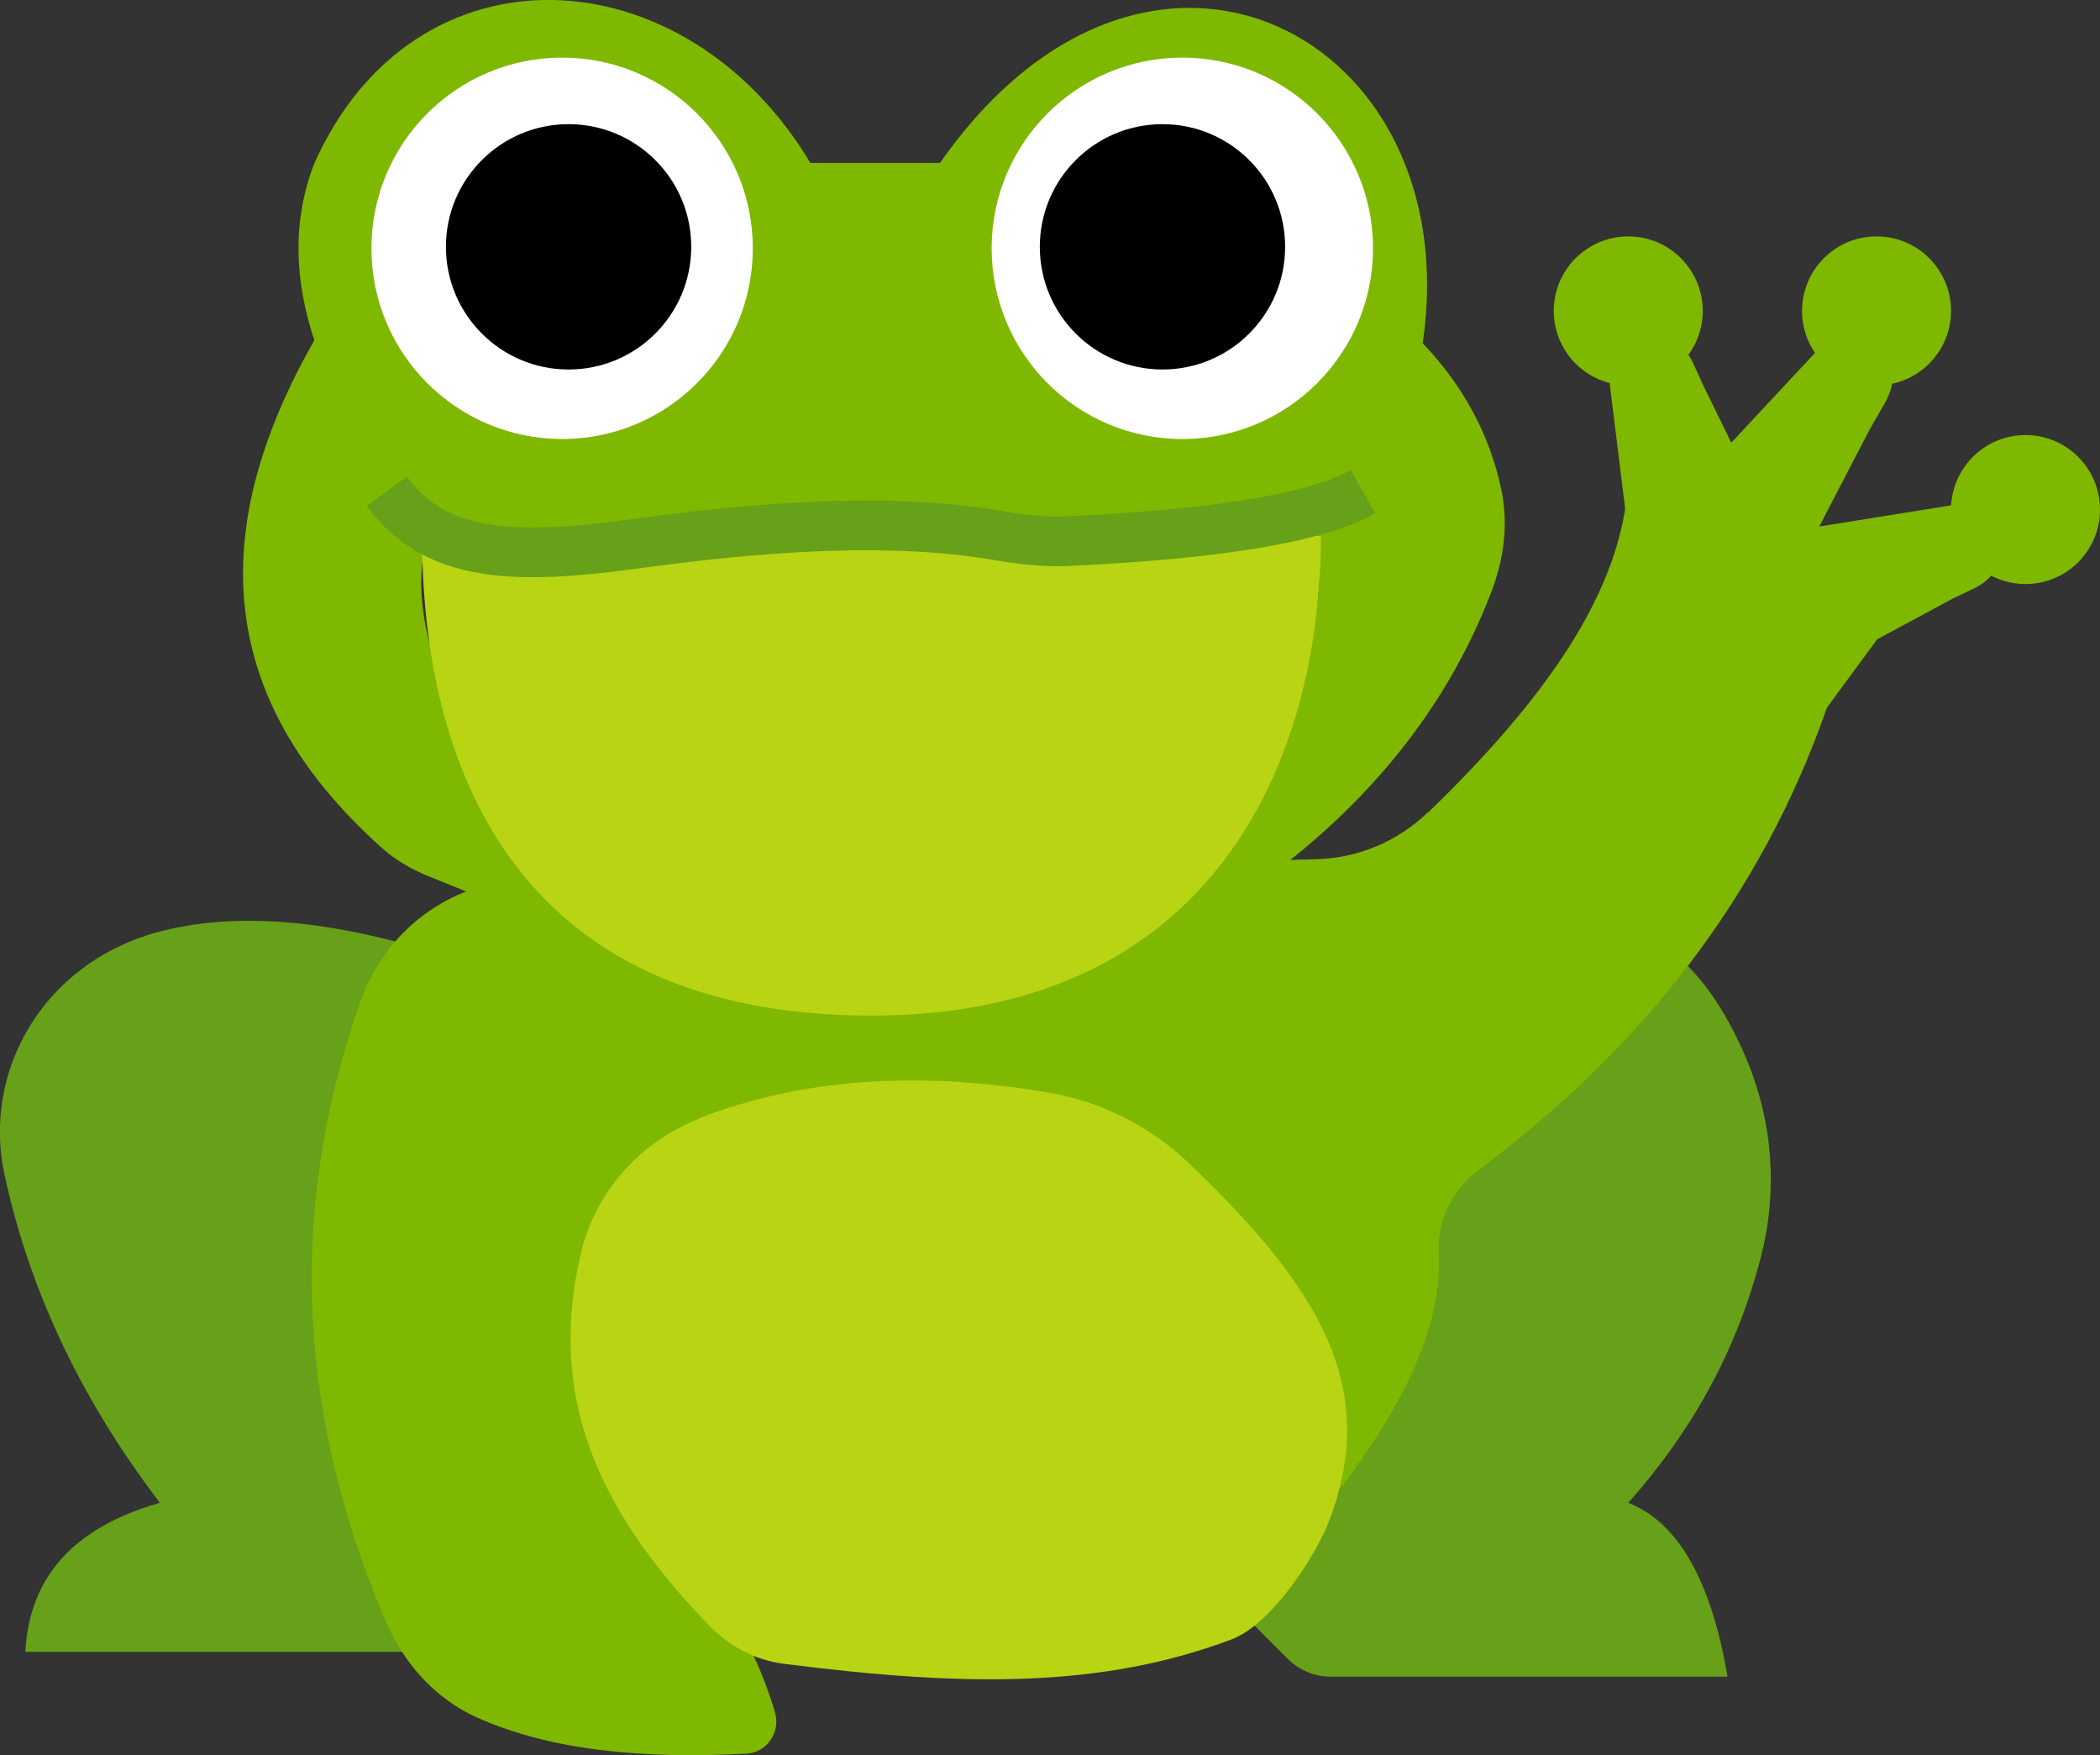
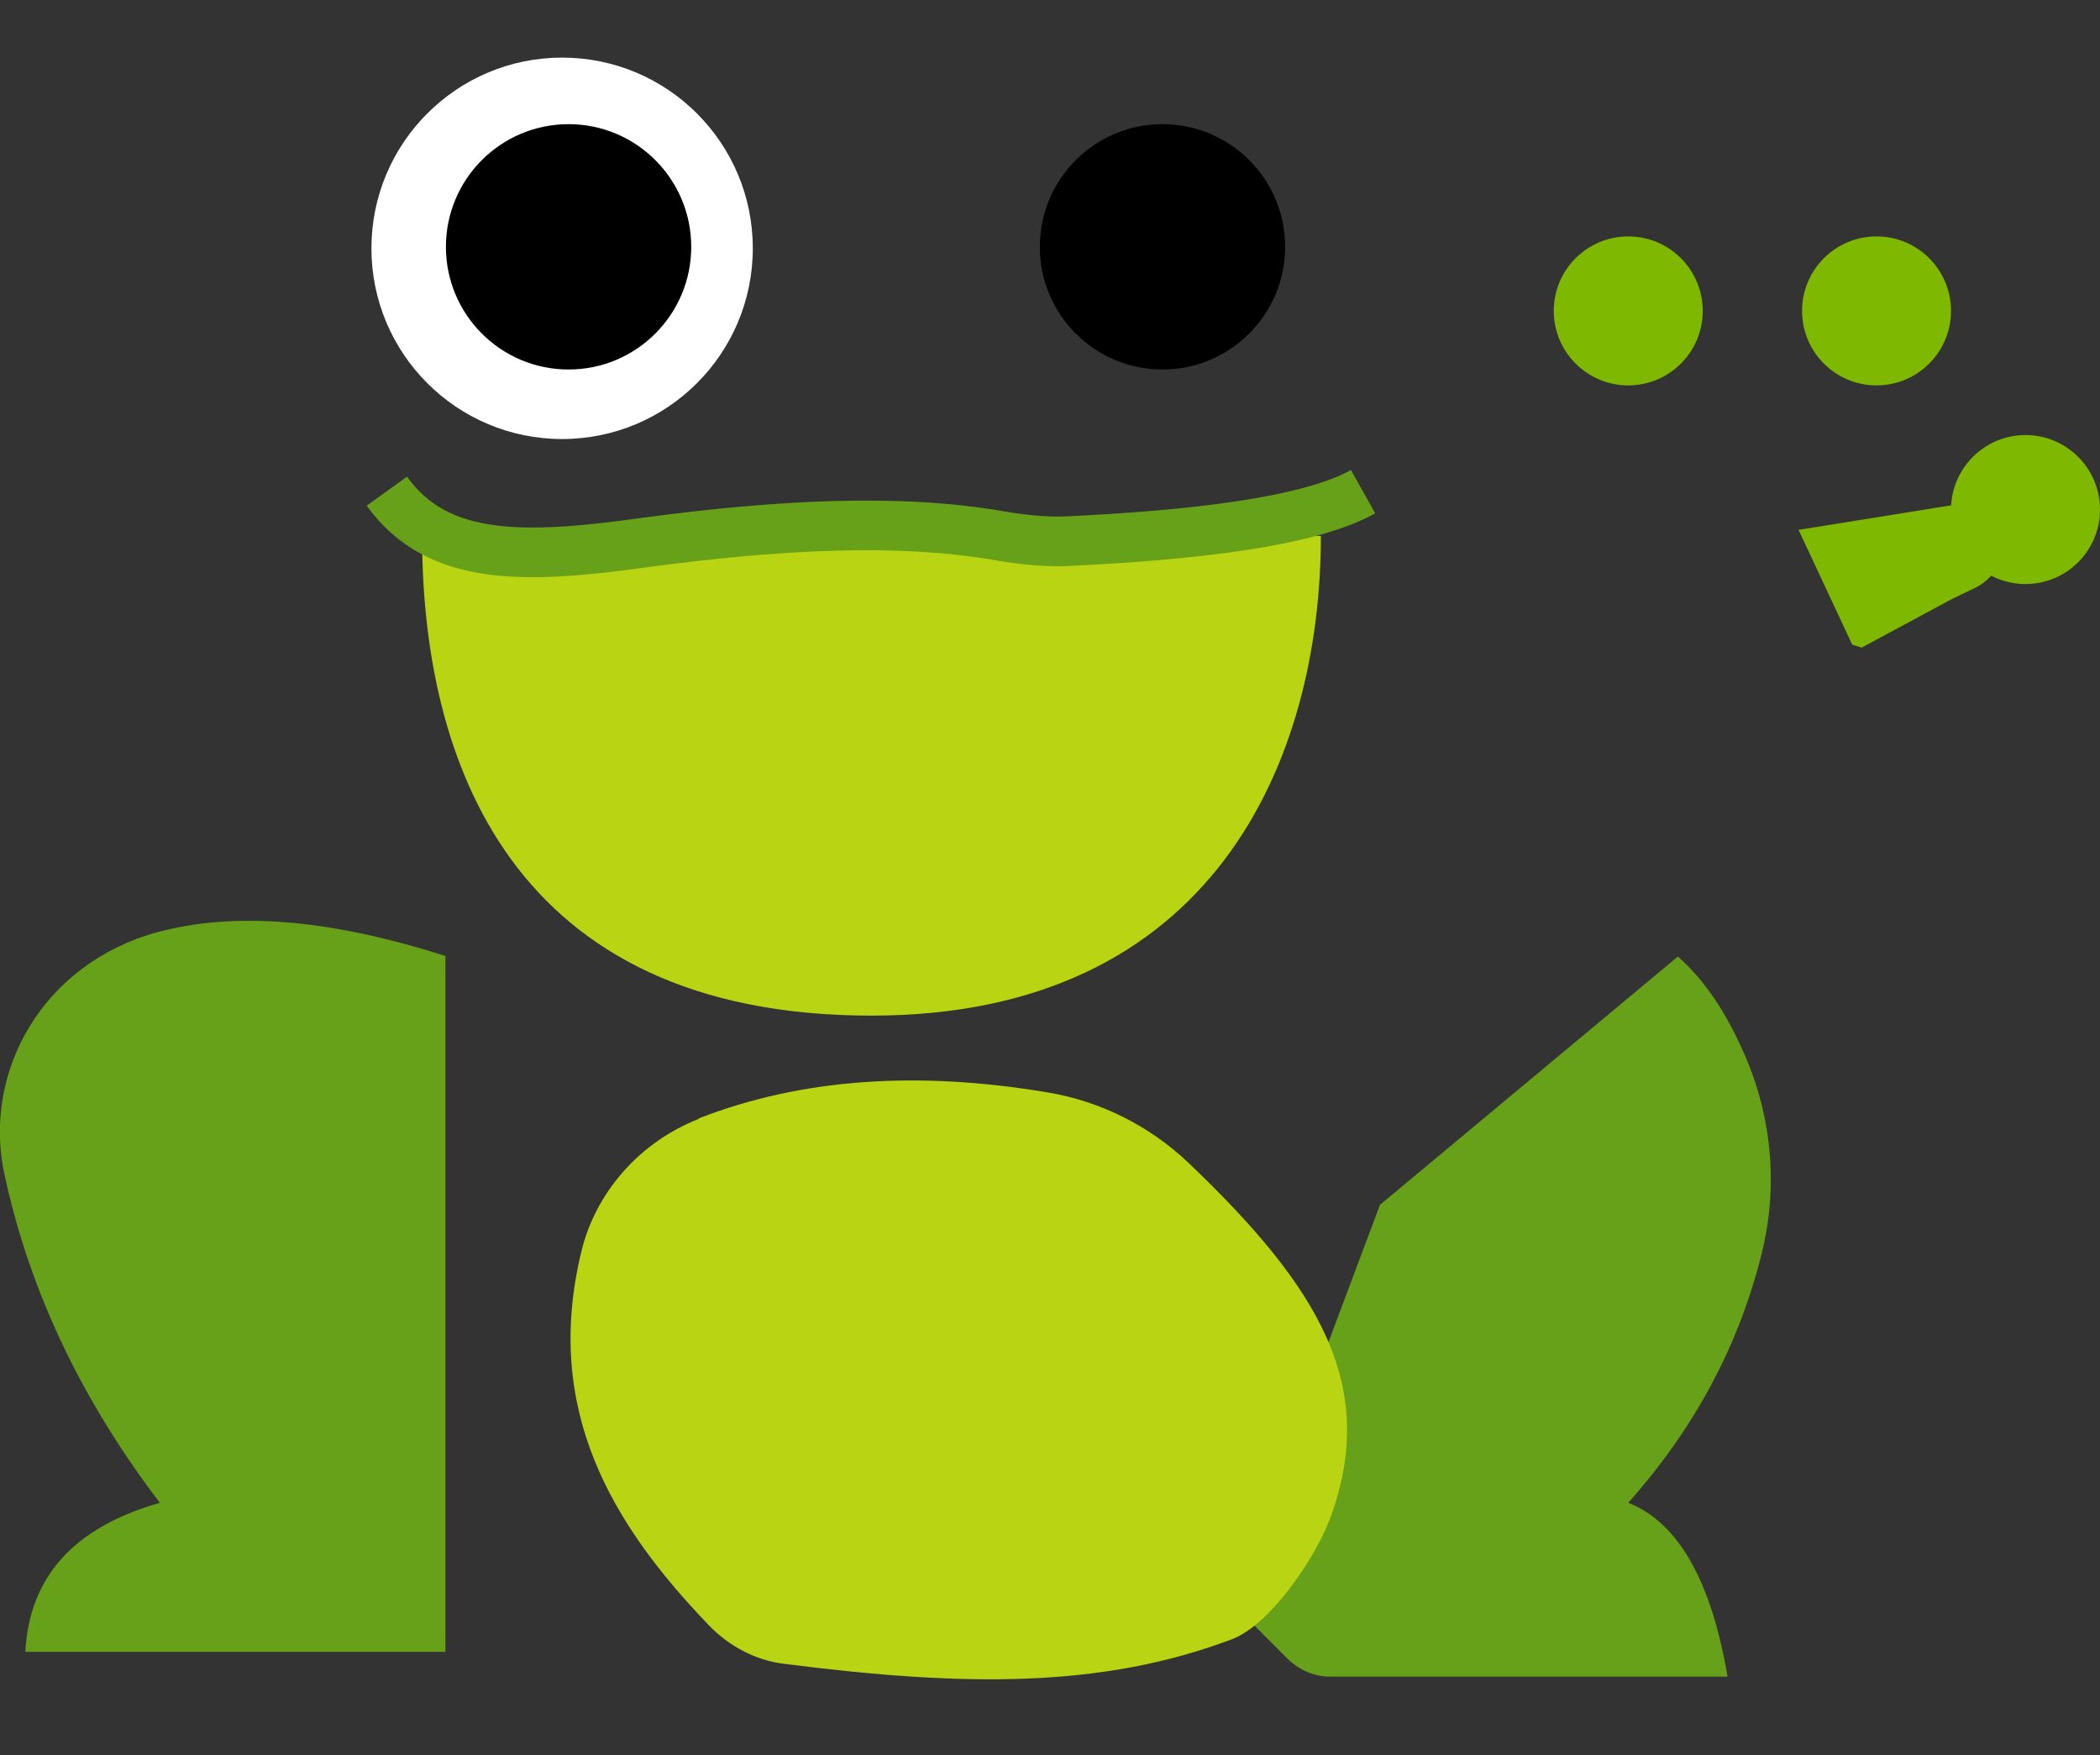
<svg xmlns="http://www.w3.org/2000/svg" id="Calque_2" viewBox="0 0 42.29 35.34">
  <rect x="0" y="0" width="42.29" height="35.34" fill="#333333" stroke="none" />
  <defs>
    <style>
      .cls-1 {
        fill: #7fb800;
      }

      .cls-2 {
        fill: #b9d412;
      }

      .cls-3 {
        fill: #fff;
      }

      .cls-4 {
        fill: #67a019;
      }

      .cls-5 {
        fill: none;
        stroke: #67a019;
        stroke-miterlimit: 10;
      }
    </style>
  </defs>
  <g id="Calque_1-2" data-name="Calque_1">
    <g>
      <path id="jambeGauche" class="cls-4" d="M8.98,33.26H.51c.08-1.51.98-2.51,2.71-3-1.51-1.98-2.6-4.16-3.13-6.61-.45-2.07.77-4.25,3.08-4.88,1.48-.4,3.37-.3,5.8.48v14Z" />
      <path id="jambeDroite" class="cls-4" d="M33.79,19.26c.61.54,1.05,1.27,1.4,2.11.51,1.24.61,2.6.28,3.9-.48,1.91-1.4,3.55-2.68,4.99,1,.39,1.67,1.56,2,3.5h-8c-.32,0-.62-.13-.85-.35l-1.15-1.15,3-8,6-5Z" />
-       <path id="bras" class="cls-1" d="M28.77,16.35c2.26-2.19,3.92-4.41,4.02-6.7,0-.19.19-.31.36-.24l4.74,1.84c.56.24.63,1.01.12,1.34l-1.22,1.66c-1.32,3.79-3.71,6.84-6.99,9.29-.53.39-.86,1.02-.83,1.67.09,1.5-.72,3.08-1.92,4.69-.1.13-.3.08-.33-.09-.43-2.73-1.72-4.93-3.94-6.56-1.97-1.23-4.16-1.55-6.49-1.24-2.59.34-4.51,2.58-4.51,5.19v.09c0,1.14.5,2.19,1.3,3,1.1,1.1,2.09,2.69,2.53,4.2.11.39-.17.8-.57.82-2.08.11-3.95-.06-5.44-.73-.84-.38-1.47-1.09-1.83-1.93-1.68-3.94-2.07-8.07-.51-12.49.5-1.42,1.81-2.41,3.32-2.45l15.93-.41c.84-.02,1.64-.36,2.24-.94Z" />
      <path id="ventre" class="cls-2" d="M14.07,22.52c2.05-.8,4.4-.97,7.05-.52,1.05.18,2.03.67,2.81,1.41,2.63,2.51,3.85,4.5,2.85,7.18-.3.79-1.2,2.13-1.98,2.42-2.6.98-5.36.96-9.02.49-.57-.07-1.11-.36-1.51-.78-1.97-2.05-3.32-4.34-2.57-7.49.29-1.24,1.2-2.24,2.37-2.7Z" />
      <g>
        <circle class="cls-1" cx="37.79" cy="6.26" r="1.5" />
        <circle class="cls-1" cx="40.79" cy="10.26" r="1.5" />
        <circle class="cls-1" cx="32.79" cy="6.26" r="1.5" />
-         <path class="cls-1" d="M32.79,10.82l2.38-1.01.06-.15-.93-1.9-.2-.44c-.18-.41-.61-.67-1.06-.62h0c-.41.04-.7.4-.65.81l.41,3.32Z" />
-         <path class="cls-1" d="M33.73,10.12l2.54.93.18-.09,1.2-2.31.3-.52c.28-.49.23-1.02-.1-1.32h0c-.31-.27-.85-.19-1.21.2l-2.9,3.11Z" />
        <path class="cls-1" d="M36.22,10.67l1.08,2.31.19.06,1.84-.99.44-.21c.41-.2.64-.63.58-1.08h0c-.05-.41-.43-.69-.84-.62l-3.3.53Z" />
      </g>
-       <path class="cls-1" d="M11.89,18.81c-.82-1.03-4.03-5.31-3.3-7.91h17.97c.26,3.65-2.69,7.53-3.12,8.07-.01.01.01.03.03.02,3.27-1.82,5.46-4.18,6.57-7.09.25-.66.34-1.37.19-2.06-.24-1.11-.77-2.08-1.58-2.93.92-6.2-5.53-9.62-9.72-3.63h-2.61C13.77-.97,8.34-1.22,6.33,3.29c-.45,1.16-.4,2.35,0,3.56-2.08,3.66-2.13,7.12,1.39,10.25.24.21.53.38.83.51l3.25,1.32c.07.03.14-.06.09-.12Z" />
      <path class="cls-2" d="M26.6,10.79c0,4.51-2.16,9.66-9.05,9.66-7.27,0-9.05-5.15-9.05-9.66h18.1Z" />
      <path class="cls-5" d="M7.79,9.89c1.03,1.43,2.79,1.37,5.22,1.03,2.63-.35,5.08-.49,7.13-.13.42.07.85.12,1.28.11,2.61-.12,4.94-.39,6.03-1" />
      <g>
        <circle class="cls-3" cx="11.32" cy="5" r="3.84" />
        <circle cx="11.45" cy="4.97" r="2.47" />
      </g>
      <g>
-         <circle class="cls-3" cx="23.81" cy="5" r="3.84" />
        <circle cx="23.41" cy="4.97" r="2.47" />
      </g>
    </g>
  </g>
</svg>